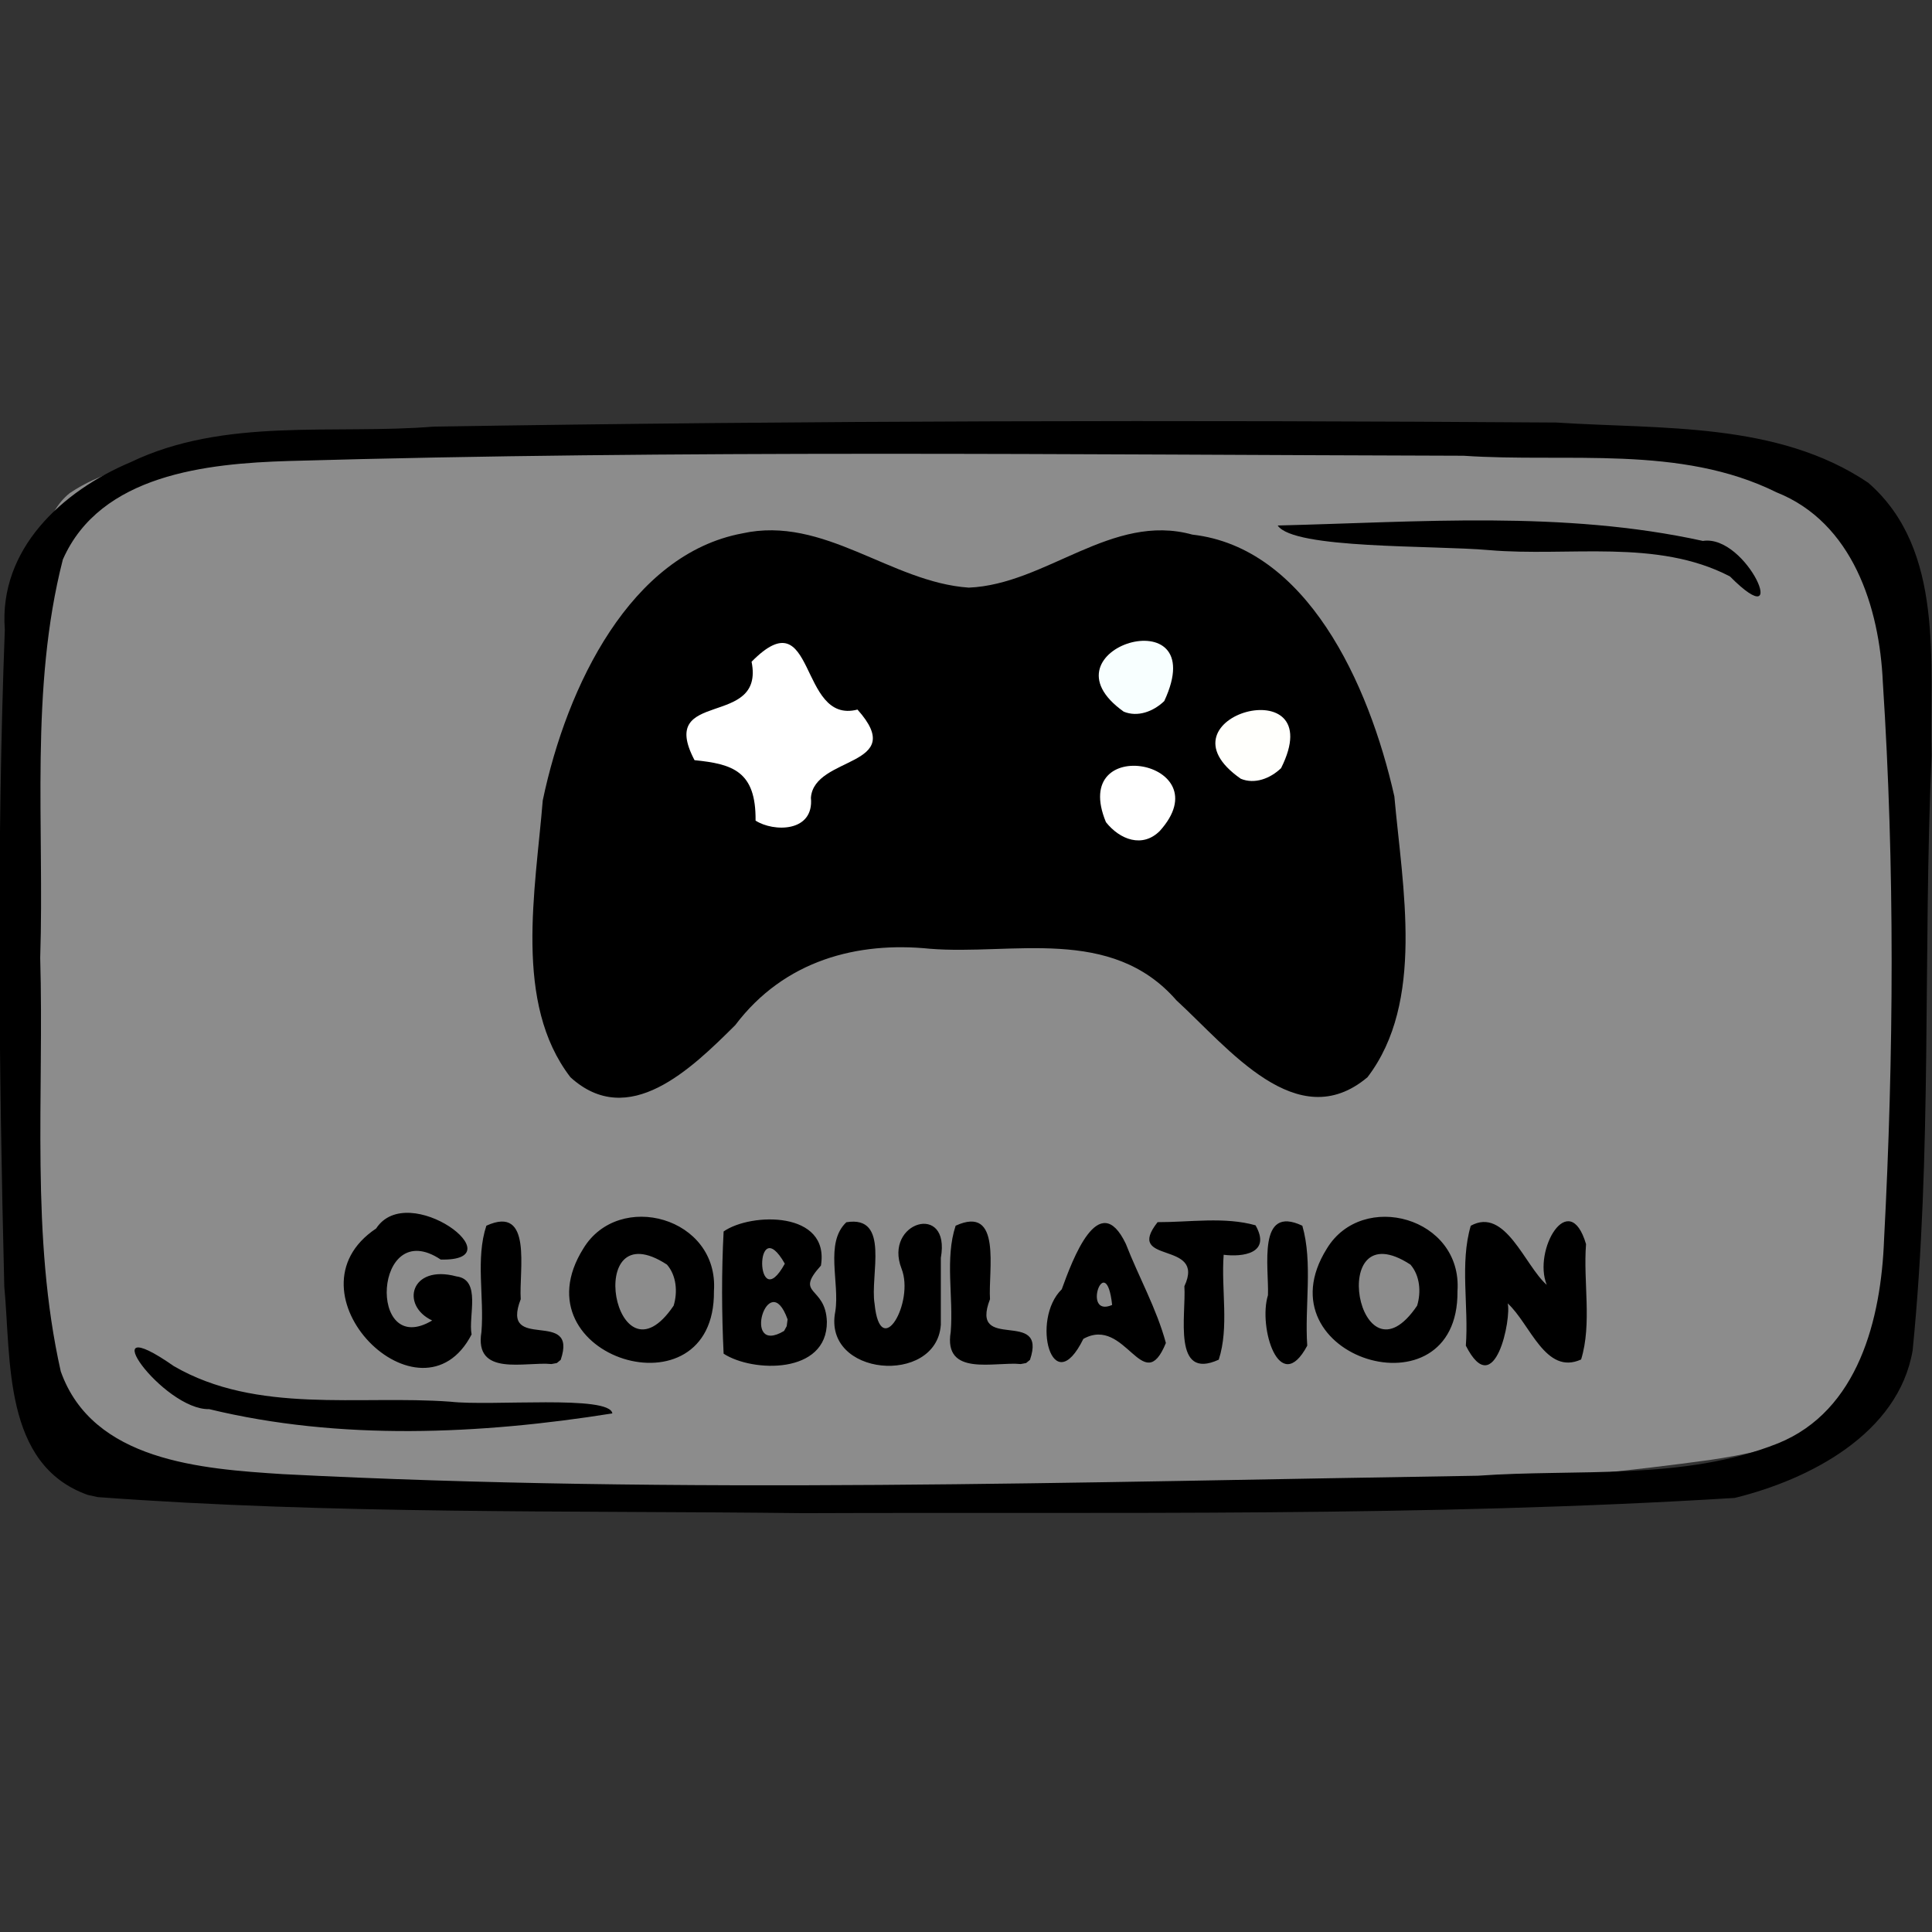
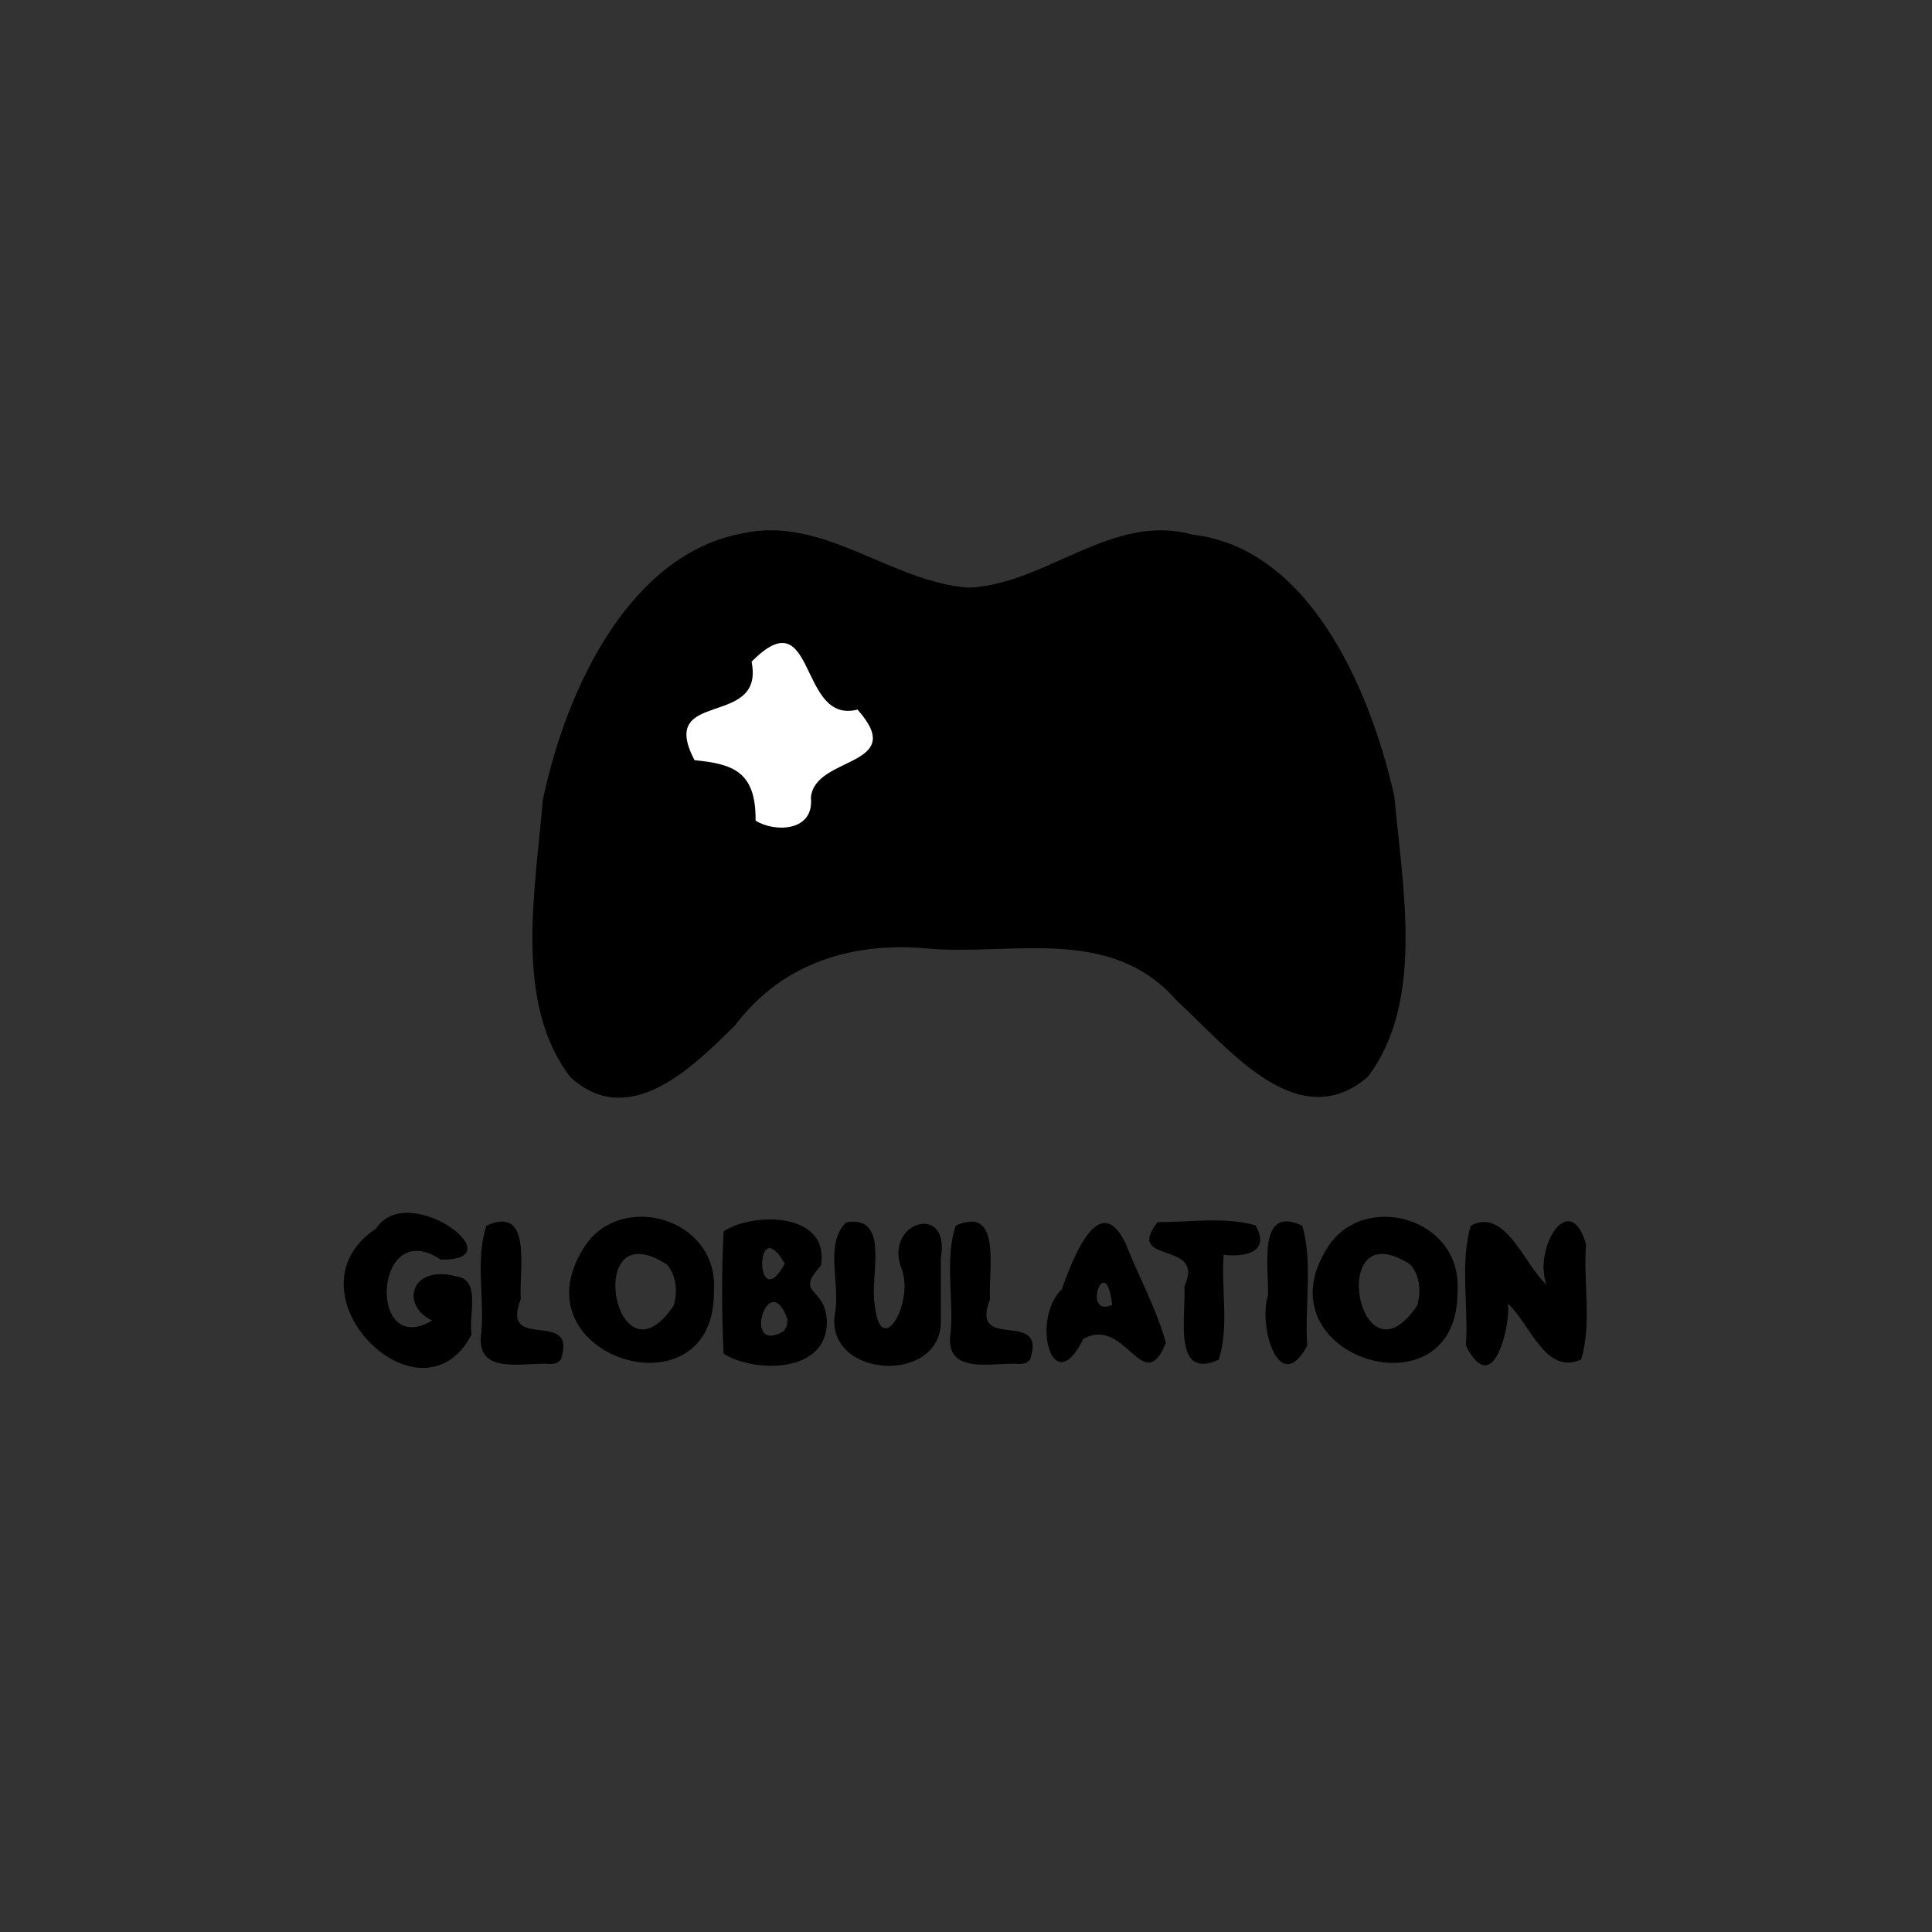
<svg xmlns="http://www.w3.org/2000/svg" xmlns:ns1="http://www.inkscape.org/namespaces/inkscape" xmlns:ns2="http://sodipodi.sourceforge.net/DTD/sodipodi-0.dtd" width="150" height="150" viewBox="0 0 39.688 39.688" version="1.1" id="svg922" ns1:version="0.92.4 (5da689c313, 2019-01-14)" ns2:docname="USO_games_globulation.svg">
  <rect x="0" y="0" width="39.688" height="39.688" fill="#333333" stroke="none" />
  <title id="title1437">USOICON</title>
  <defs id="defs916">
    <clipPath id="clipPath1521" clipPathUnits="userSpaceOnUse">
      <rect y="66.645" x="57.114" height="151.423" width="172.875" id="rect1523" style="opacity:0.875;fill:#000000;fill-opacity:1;stroke:#000000;stroke-width:0.604;stroke-linejoin:round;stroke-miterlimit:4;stroke-dasharray:none;stroke-opacity:1" />
    </clipPath>
  </defs>
  <ns2:namedview id="base" pagecolor="#ffffff" bordercolor="#666666" borderopacity="1.0" ns1:pageopacity="0.0" ns1:pageshadow="2" ns1:zoom="1.8809321" ns1:cx="63.225553" ns1:cy="54.481426" ns1:document-units="px" ns1:current-layer="layer7" showgrid="false" ns1:window-width="982" ns1:window-height="587" ns1:window-x="2784" ns1:window-y="99" ns1:window-maximized="0" units="px" />
  <g style="display:inline" transform="translate(-35.466,-112.592)" id="layer1" ns1:groupmode="layer" ns1:label="toonbox" />
  <g ns1:label="text" id="layer3" ns1:groupmode="layer" />
  <g style="display:inline" ns1:label="icon_games" id="layer7" ns1:groupmode="layer">
    <g id="g6572">
-       <path style="display:inline;opacity:0.875;fill:#999999;fill-opacity:1;stroke:none;stroke-width:0.118;stroke-linejoin:round;stroke-miterlimit:4;stroke-dasharray:none;stroke-opacity:0.972" d="M 1.435,10.128 C 2.67,9.297 4.324,9.436 5.756,9.205 14.115,8.613 22.517,8.69 30.882,9.158 c 2.392,0.206 4.838,0.269 7.15,0.97 0.872,1.675 0.817,3.67 1.027,5.517 0.208,4.025 0.362,8.131 -0.532,12.088 -0.23,1.649 -2.018,2.052 -3.407,2.259 C 28.803,30.856 22.404,30.811 16.041,30.813 11.304,30.719 6.538,30.746 1.84,30.074 0.173,29.528 0.823,27.039 0.434,25.657 0.155,21.091 0.021,16.472 0.693,11.934 0.848,11.32 0.904,10.549 1.435,10.128 Z" id="rect49496" ns1:connector-curvature="0" />
-       <path style="display:inline;fill:#000000;stroke-width:0.372" d="M 1.803,30.709 C 0.057,30.089 0.231,27.938 0.088,26.427 -0.023,21.932 -0.07,17.428 0.099,12.934 -0.028,11.278 1.278,10.087 2.684,9.494 4.616,8.567 6.836,8.931 8.909,8.764 16.596,8.639 24.286,8.627 31.973,8.68 c 2.151,0.141 4.538,-0.02 6.404,1.236 1.585,1.379 1.256,3.719 1.302,5.606 -0.178,4.071 0.016,8.163 -0.389,12.22 -0.293,1.711 -2.12,2.653 -3.655,3.029 -6.368,0.394 -12.757,0.288 -19.135,0.313 C 11.669,31.028 6.827,31.11 2.007,30.754 L 1.803,30.709 Z m 34.718,-1.058 c 1.66,-0.67 2.121,-2.568 2.182,-4.182 C 38.904,21.657 38.926,17.825 38.678,14.015 38.61,12.472 38.055,10.735 36.495,10.114 34.511,9.131 32.202,9.508 30.064,9.362 22.02,9.341 13.972,9.24 5.93,9.47 4.248,9.521 2.061,9.745 1.291,11.494 c -0.682,2.663 -0.377,5.457 -0.465,8.181 0.081,2.829 -0.203,5.716 0.422,8.496 0.655,1.847 2.894,2.004 4.559,2.111 8.177,0.421 16.369,0.159 24.551,0.033 2.046,-0.147 4.225,0.107 6.163,-0.664 z M 4.297,28.947 c -0.939,0.027 -2.493,-2.118 -0.727,-0.884 1.706,0.991 3.797,0.593 5.68,0.731 0.844,0.097 3.277,-0.144 3.329,0.241 -2.713,0.432 -5.596,0.564 -8.282,-0.088 z m 31.24,-17.106 c -1.499,-0.781 -3.309,-0.4 -4.943,-0.54 -1.173,-0.103 -4.022,-0.018 -4.347,-0.506 2.904,-0.07 5.875,-0.312 8.734,0.317 0.913,-0.143 1.835,2.014 0.556,0.729 z" id="path49494" ns1:connector-curvature="0" />
      <path style="font-style:normal;font-variant:normal;font-weight:normal;font-stretch:normal;font-size:4.311px;font-family:Insaniburger;-inkscape-font-specification:Insaniburger;opacity:1;vector-effect:none;fill:#000000;fill-opacity:1;stroke:none;stroke-width:0.051;stroke-linecap:butt;stroke-linejoin:miter;stroke-miterlimit:4;stroke-dasharray:none;stroke-dashoffset:0;stroke-opacity:1" d="m 9.375,26.22 c -0.941,-0.252 -1.155,0.598 -0.497,0.906 -1.338,0.8 -1.202,-2.17 0.175,-1.252 1.573,0.04 -0.67,-1.646 -1.326,-0.638 -1.961,1.308 0.926,4.177 1.961,2.176 -0.073,-0.371 0.208,-1.128 -0.314,-1.192 z m 1.953,1.801 c -0.529,-0.055 -1.593,0.273 -1.438,-0.661 0.059,-0.72 -0.123,-1.506 0.101,-2.181 0.959,-0.439 0.667,0.926 0.706,1.509 -0.433,1.116 1.19,0.164 0.821,1.247 l -0.079,0.065 z m 3.338,-1.497 c 0.028,2.629 -4.086,1.363 -2.683,-0.876 0.73,-1.205 2.789,-0.645 2.683,0.876 z m -0.965,-0.546 c -1.748,-1.14 -1.07,2.627 0.137,0.844 0.086,-0.28 0.058,-0.62 -0.137,-0.844 z m 3.285,1.173 c 0.008,1.087 -1.529,1.043 -2.121,0.657 -0.04,-0.832 -0.044,-1.679 0,-2.511 0.561,-0.391 2.184,-0.425 1.999,0.701 -0.558,0.619 0.098,0.406 0.122,1.153 z m -0.807,-0.048 c -0.394,-1.105 -0.962,0.768 -0.072,0.238 l 0.054,-0.099 z m -0.057,-1.144 c -0.631,-1.108 -0.61,1.113 0,0 z m 3.204,1.266 c -0.099,1.24 -2.431,1.053 -2.167,-0.283 0.095,-0.595 -0.222,-1.411 0.227,-1.834 0.91,-0.15 0.482,1.098 0.58,1.674 0.119,1.202 0.825,-0.032 0.554,-0.72 -0.376,-0.96 1.014,-1.378 0.807,-0.222 0,0.462 0,0.923 0,1.385 z m 1.642,0.796 c -0.529,-0.055 -1.593,0.273 -1.438,-0.661 0.059,-0.72 -0.123,-1.506 0.101,-2.181 0.959,-0.439 0.667,0.926 0.706,1.509 -0.433,1.116 1.19,0.164 0.821,1.247 l -0.079,0.065 z m 1.878,-1.214 c -0.126,-1.16 -0.64,0.277 0,0 z m -0.591,0.696 c -0.638,1.298 -1.087,-0.392 -0.444,-1.018 0.218,-0.599 0.763,-2.089 1.316,-0.934 0.265,0.682 0.631,1.328 0.823,2.037 -0.467,1.146 -0.825,-0.567 -1.694,-0.085 z m 2.882,-1.727 c -0.054,0.712 0.116,1.487 -0.101,2.155 -0.959,0.439 -0.667,-0.926 -0.706,-1.509 0.451,-0.958 -1.249,-0.43 -0.55,-1.316 0.663,0.002 1.377,-0.115 2.012,0.065 0.33,0.583 -0.272,0.654 -0.656,0.605 z m 1.717,1.867 c -0.568,1.065 -1.012,-0.378 -0.807,-1.037 0.022,-0.568 -0.226,-1.867 0.706,-1.427 0.219,0.757 0.045,1.659 0.101,2.464 z m 3.086,-1.118 c 0.028,2.629 -4.086,1.363 -2.683,-0.876 0.73,-1.205 2.789,-0.645 2.683,0.876 z M 28.974,25.978 c -1.748,-1.14 -1.07,2.627 0.137,0.844 0.086,-0.28 0.058,-0.62 -0.137,-0.844 z m 2.8,0.416 c -0.291,-0.714 0.462,-2.005 0.807,-0.837 -0.06,0.782 0.125,1.632 -0.101,2.37 -0.733,0.333 -1.045,-0.732 -1.509,-1.153 0.082,0.285 -0.258,2.051 -0.859,0.869 0.061,-0.813 -0.126,-1.694 0.101,-2.463 0.71,-0.393 1.109,0.82 1.561,1.214 z" id="text49550" ns1:connector-curvature="0" />
      <g id="g53695" transform="matrix(0.232,0,0,0.267,-40.667,-79.696)">
        <path style="fill:#000000;fill-opacity:1;stroke-width:0.56" d="m 225.797,381.366 c -5.049,-5.7 -3.098,-14.356 -2.45,-21.296 2.144,-8.897 7.835,-18.944 17.661,-20.544 7.252,-1.396 13.15,3.763 20.064,4.172 6.862,-0.251 12.659,-5.796 19.795,-4.079 10.074,0.993 15.61,11.351 17.885,20.14 0.724,7.025 2.712,15.813 -2.378,21.607 -6.228,4.556 -12.293,-2.233 -16.917,-5.915 -5.788,-5.778 -14.552,-3.456 -21.843,-3.97 -6.372,-0.563 -12.864,0.861 -17.224,5.88 -3.901,3.368 -9.447,8.08 -14.594,4.005 z" id="path53677" ns1:connector-curvature="0" />
-         <path style="fill:#ffffff;fill-opacity:1;stroke-width:0.56" d="m 277.987,362.415 c 5.59,-5.401 -8.063,-7.575 -4.773,-0.673 1.239,1.357 3.245,2.007 4.773,0.673 z" id="path53675" ns1:connector-curvature="0" />
        <path style="fill:#ffffff;fill-opacity:1;stroke-width:0.56" d="m 247.091,359.863 c 0.277,-3.257 8.701,-2.33 4.124,-6.783 -5.269,1.192 -3.65,-8.732 -9.378,-3.681 1.203,5.193 -8.413,2.029 -5.051,7.574 3.384,0.296 5.45,0.85 5.405,4.65 1.576,0.886 5.194,0.92 4.9,-1.76 z" id="path53673" ns1:connector-curvature="0" />
-         <path style="fill:#fffffc;fill-opacity:1;stroke-width:0.56" d="m 288.722,357.586 c 4.502,-7.798 -11.518,-3.992 -3.568,0.816 1.225,0.443 2.607,-0.012 3.568,-0.816 z" id="path53671" ns1:connector-curvature="0" />
-         <path style="fill:#f8ffff;fill-opacity:1;stroke-width:0.56" d="m 278.378,352.425 c 4.381,-8.166 -11.411,-4.019 -3.59,0.815 1.232,0.442 2.623,-0.004 3.59,-0.815 z" id="path53664" ns1:connector-curvature="0" />
      </g>
    </g>
  </g>
</svg>